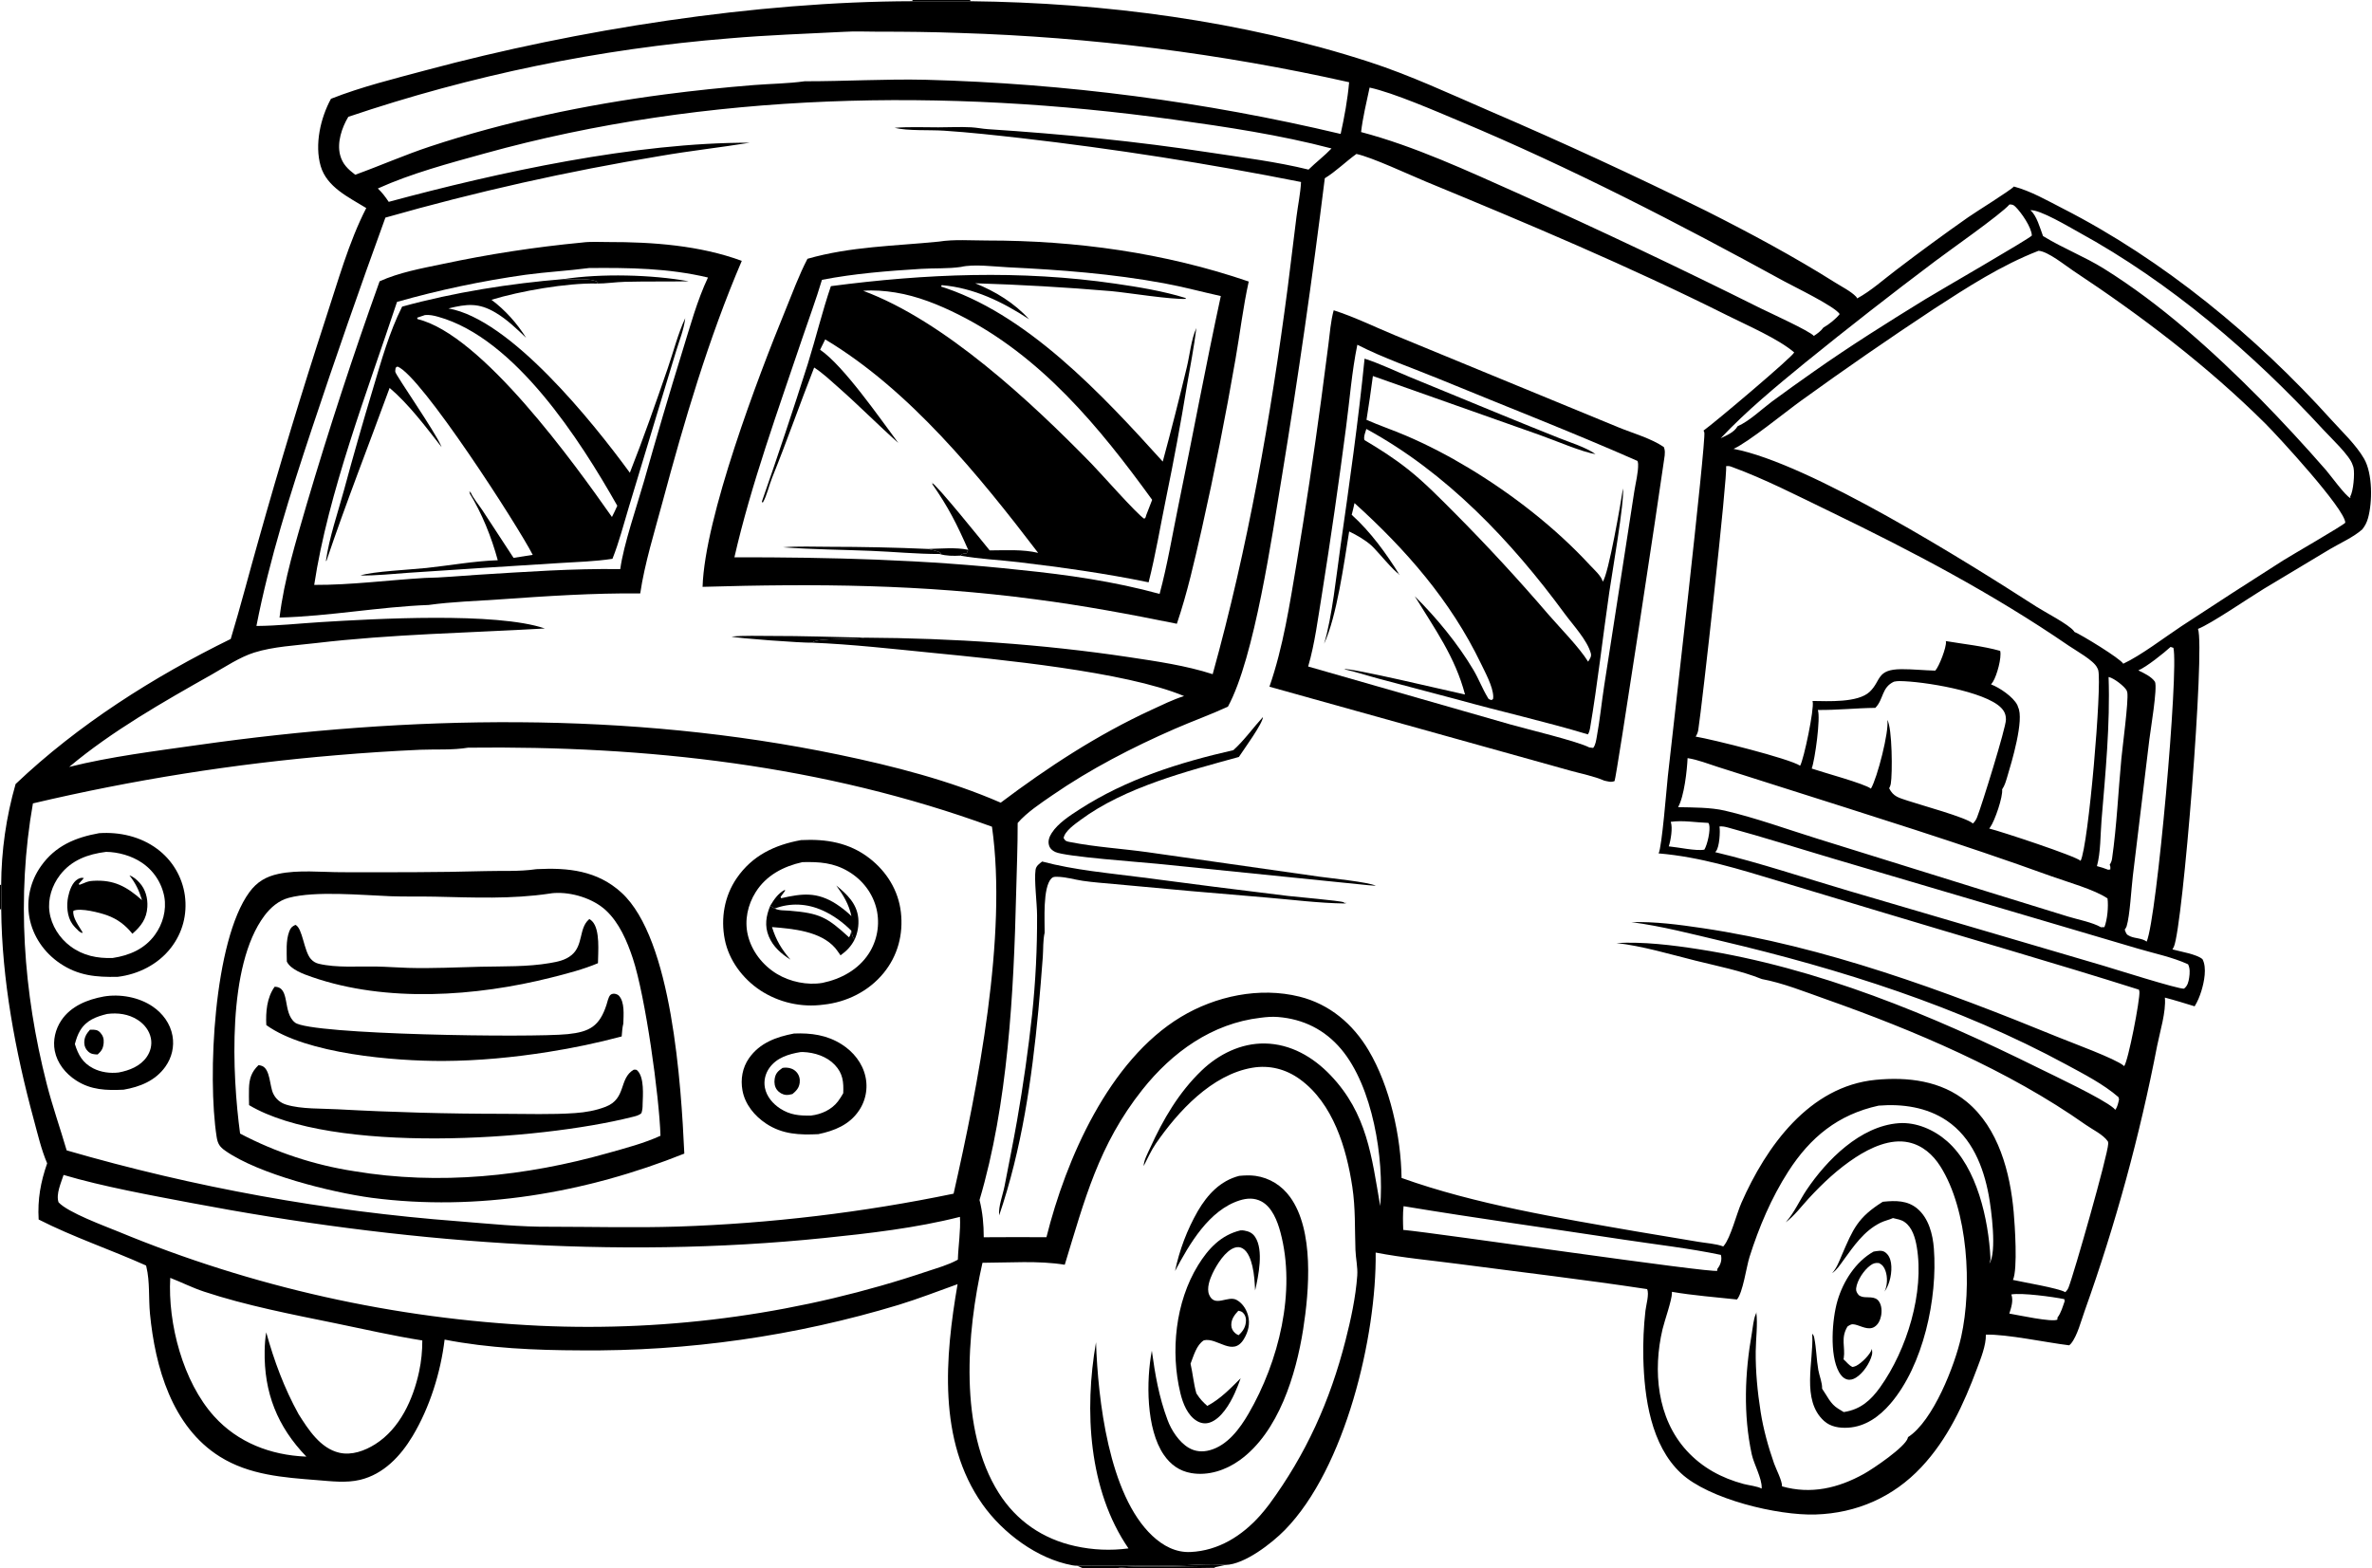
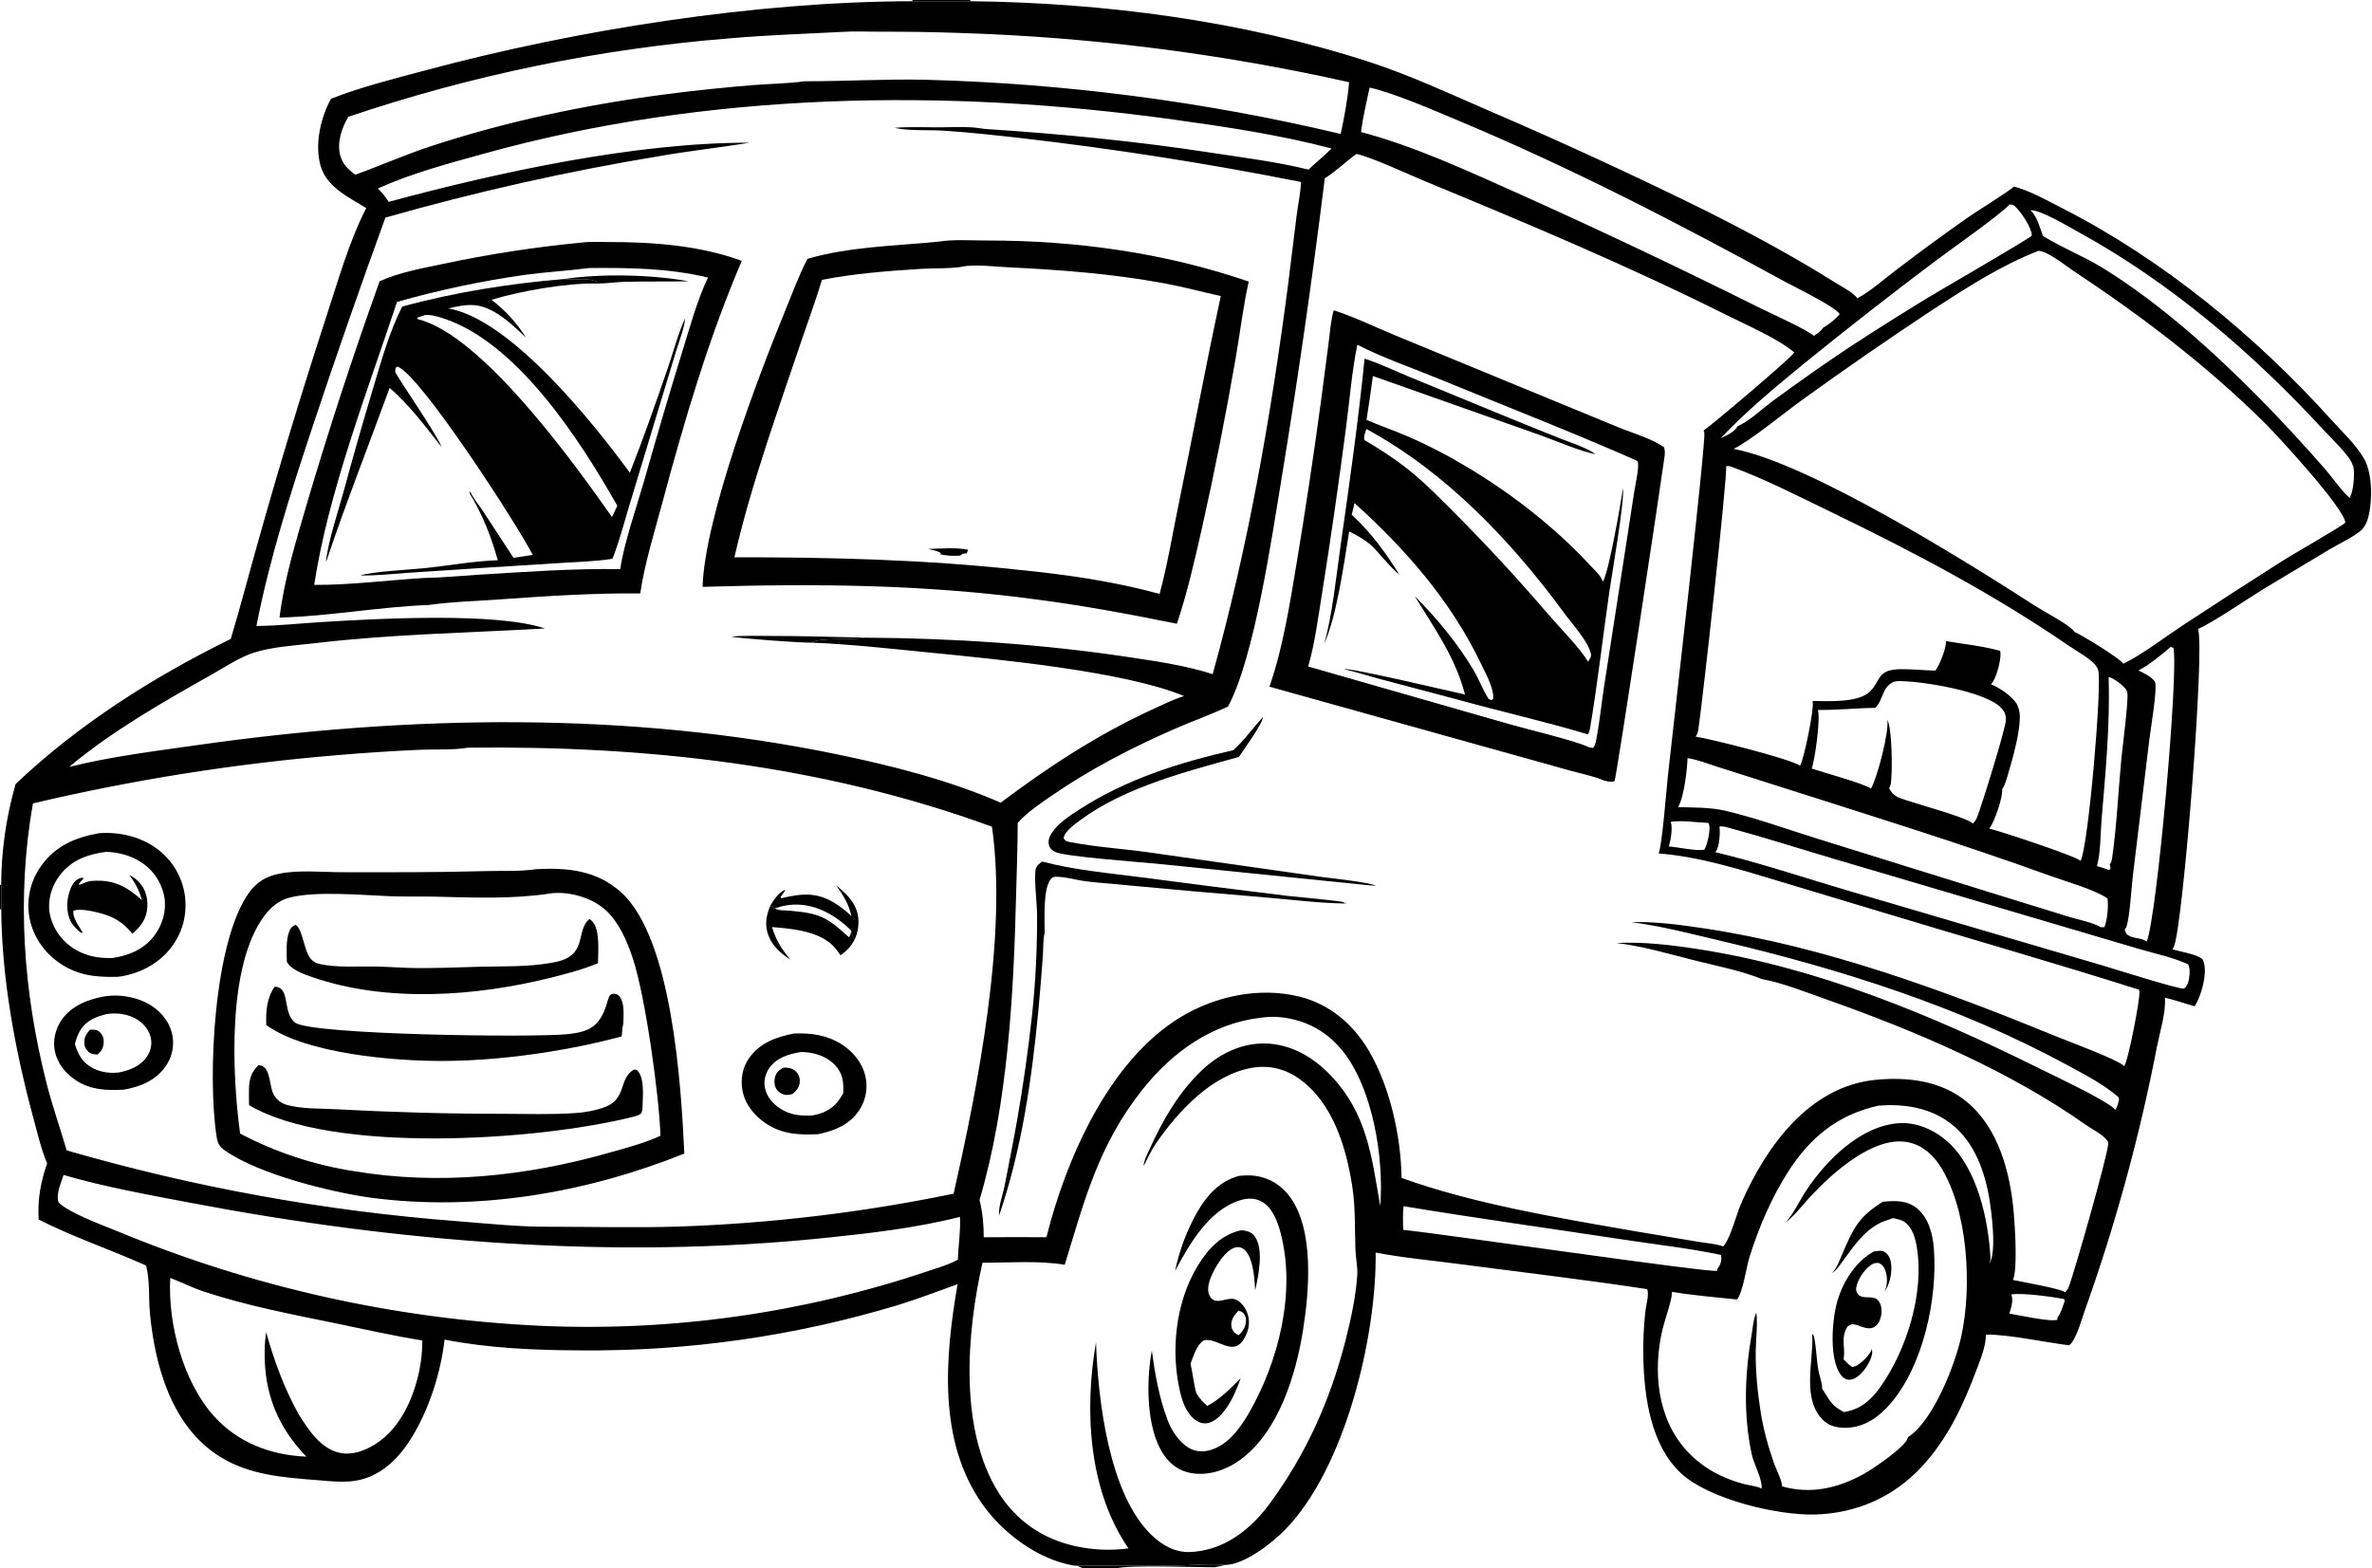
<svg xmlns="http://www.w3.org/2000/svg" viewBox="0 0 1385 916">
  <path d="m532.68 0h33.764l0.227 0.715-33.776-0.006-0.215-0.709z" />
  <path d="m193.26 57.691c17.736-7.006 37.232-11.791 55.665-16.74 88.238-23.69 192.54-40.079 283.97-40.242l33.776 0.006c77.622 0.839 158.84 11.422 232.85 35.46 23.778 7.722 47.084 18.636 70.04 28.554q64.08 27.55 126.63 58.427c25.653 12.948 51.273 26.681 75.583 42.003 3.57 2.248 9 4.999 11.9 8.02 0.44 0.451 0.48 0.611 0.71 1.107 8.03-4.316 15.67-11.266 22.98-16.76q20.57-15.703 41.75-30.579c4.51-3.191 24.84-15.736 26.78-18.014 9.91 2.638 19.59 8.235 28.71 12.9 58.66 30 112.59 74.484 156.59 123.27 6.36 7.053 14.43 14.58 19.18 22.792 5.03 8.699 4.91 25.492 2.29 34.751-0.72 2.55-1.69 4.393-3.32 6.498-5.11 4.595-12.95 8.033-18.91 11.568l-38.56 23.146c-8.69 5.269-30.91 20.503-38.47 23.425 4.18 11.309-8.81 173.6-14.08 185.61-0.24 0.551-0.52 1.072-0.83 1.585 4.47 1.242 14.27 2.812 17.53 5.716 2.68 5.018 0.94 13.416-0.66 18.581-0.96 3.098-2.21 6.185-3.93 8.94-5.77-1.752-11.53-3.58-17.37-5.093 0.75 8.284-2.87 19.857-4.5 28.061q-3.8 19.726-8.36 39.292-4.55 19.566-9.84 38.944-5.3 19.378-11.33 38.54-6.02 19.163-12.78 38.081c-1.98 5.471-4.33 14.687-7.97 19.108-0.37 0.449-0.64 0.649-1.1 1.047-13.13-1.57-36.58-6.605-48.65-6.222 0.19 6.169-3.03 14.115-5.2 19.897-7.81 20.919-17.05 41.065-32.5 57.524-16.43 17.508-37.76 26.85-61.73 27.614-22.23 0.707-62.425-9.007-78.569-24.084-17.647-16.481-21.427-44.279-22.004-67.157-0.23-9.098 0.21-18.704 1.233-27.752 0.36-3.187 2.344-9.875 0.97-12.636-36.433-5.538-73.131-9.829-109.67-14.64-16.191-2.131-32.813-3.615-48.82-6.709 0.59 48.842-17.717 125.99-53.013 162.02-7.675 7.835-23.553 20.147-34.583 20.399-10.048-0.894-21.129 0.327-31.305 0.431-18.47 0.19-36.971-0.173-55.421 0.038-0.907 0.025-1.856-0.084-2.746-0.245-20.475-3.698-40.682-18.862-52.507-35.613-26.256-37.192-21.825-86.219-14.542-128.57-11.44 4.11-22.669 8.465-34.3 12.049q-11.286 3.417-22.694 6.404-11.408 2.986-22.921 5.537t-23.115 4.663-23.275 3.782-23.402 2.895q-11.728 1.226-23.494 2.005-11.767 0.779-23.554 1.11-11.787 0.332-23.579 0.216c-25.957-0.058-53.625-1.263-79.182-6.287-2.312 19.241-8.73 39.773-18.748 56.426-7.008 11.649-16.87 22.148-30.509 25.451-8.234 1.993-16.981 0.836-25.323 0.183-19.648-1.538-39.443-2.951-56.62-13.686-28.004-17.501-37.836-52.472-40.835-83.488-0.859-8.88 0.008-18.731-2.089-27.36-0.065-0.266-0.135-0.532-0.203-0.798-20.712-9.302-42.468-16.557-62.713-26.871-0.683-11.757 1.139-21.808 4.964-32.813-3.457-8.074-5.543-17.19-7.844-25.672-10.713-39.495-18.63-81.666-18.969-122.68l-0.034-14.211q0.03-7.47 0.575-14.921 0.545-7.451 1.601-14.846 1.057-7.395 2.62-14.7t3.627-14.485c36.572-34.744 80.477-62.579 125.61-84.731 5.818-19.179 10.807-38.695 16.31-57.975q18.247-64.973 39.144-129.14c7.04-21.289 13.417-44.596 23.68-64.541-10.094-6.234-23.037-12.149-26.62-24.543-3.619-12.517-0.112-28.042 6.024-39.276zm311.64 314.73c51.185 0.262 103.7 3.751 154.3 11.371 16.226 2.443 33.262 4.899 48.876 9.943 20.612-74.16 33.873-149.86 43.852-226.12l5.103-41.202c0.837-6.623 2.307-13.474 2.64-20.121q-81.361-16.182-163.77-25.663c-14.81-1.665-29.732-3.322-44.606-4.299-8.716-0.572-20.99 0.224-28.961-1.678 8.427-0.67 17.048-0.291 25.501-0.281 6.385 0.007 12.917-0.363 19.281-0.017 3.273 0.178 6.474 0.87 9.736 1.083 43.591 2.844 86.608 7.054 129.82 13.677 19.008 2.913 38.727 5.346 57.37 9.939 4.32-4.252 9.281-7.981 13.426-12.348-29.994-7.889-61.422-12.598-92.119-16.859-132.83-18.439-272.47-16.213-402.29 19.758-20.725 5.743-42.847 11.611-62.432 20.475 2.515 2.419 4.415 4.909 6.348 7.811 64.169-17.336 144.2-34.735 210.86-34.538-17.381 2.807-34.865 4.727-52.23 7.732q-40.626 6.695-80.802 15.705-40.176 9.011-79.77 20.307-22.348 61.423-42.975 123.44c-12.549 37.846-24.686 75.871-32.334 115.05 12.443-0.073 24.869-1.472 37.283-2.235 31.832-1.956 102.72-6.002 131.13 3.702-44.74 2.58-89.24 3.288-133.86 8.549-11.56 1.363-24.692 2.017-35.784 5.496-8.516 2.67-17.074 8.449-24.847 12.84-28.36 16.019-58.21 32.962-83.237 53.967 24.003-6.015 50.415-9.279 74.92-12.76 123.59-17.558 251.84-19.878 374.51 5.626 31.721 6.595 64.707 15.055 94.47 28.019 27.601-20.773 56.452-39.644 87.886-54.148 6.213-2.866 12.649-6.068 19.181-8.117-34.424-14.4-108.86-21.465-146.99-25.245-23.257-2.306-46.939-4.991-70.277-5.95 3.822-3.222 24.19-1.282 30.774-2.916zm-12.074-353.84c-22.404 1.148-44.783 1.892-67.147 3.836q-14.177 1.14-28.312 2.715t-28.215 3.584q-14.08 2.009-28.091 4.45-14.012 2.441-27.942 5.311t-27.765 6.168q-13.835 3.297-27.563 7.019-13.727 3.721-27.334 7.863-13.606 4.142-27.079 8.7c-3.77 6.272-6.706 15.002-4.777 22.339 1.395 5.307 4.574 8.268 8.816 11.484 14.585-5.259 28.685-11.516 43.454-16.411 44.288-14.679 91.041-24.432 137.26-30.498q25.921-3.381 51.978-5.463c9.858-0.775 19.952-0.857 29.735-2.217 23.523 0.033 46.988-1.414 70.556-0.881q15.301 0.402 30.587 1.199t30.547 1.991q15.26 1.193 30.484 2.781t30.402 3.569 30.3 4.355q15.122 2.373 30.177 5.138 15.055 2.764 30.034 5.917t29.871 6.692c2.206-10.052 4.031-19.942 4.947-30.197q-28.019-6.29-56.305-11.242-28.286-4.952-56.775-8.556-28.489-3.603-57.117-5.85t-57.33-3.131c-15.893-0.58-31.671-0.766-47.58-0.737-6.542 0.012-13.309-0.347-19.812 0.076zm306.88 32.565c-1.827 8.547-3.947 17.304-4.984 25.978 31.308 8.262 62.054 22.63 91.599 35.782q71.511 32.127 141.66 67.139c4.65 2.317 28.79 13.278 31.09 16.134 2.1-1.308 4.13-2.85 5.61-4.867 3.07-1.688 7.37-5.117 9.51-7.892-2.99-4.584-26.67-15.986-32.44-19.152-61.785-33.865-124.32-66.199-189.34-93.46-13.925-5.838-38.676-16.626-52.7-19.662zm-7.703 38.762c-6.2 4.471-11.977 10.234-18.456 14.197q-10.841 87.454-25.094 174.42c-5.633 33.873-15.944 105.73-31.473 134.19-10.142 4.684-20.695 8.448-30.938 12.914-24.808 10.816-49.487 23.571-71.765 38.937-6.695 4.617-14.724 9.912-20.066 16.077 0.036 13.782-0.559 27.472-0.893 41.24-1.403 58.04-4.798 122.94-21.375 178.94 1.825 7.395 2.448 14.165 2.46 21.773q18.305-0.125 36.61-0.027c11.362-45.502 36.474-103.25 78.446-128.6 20.293-12.254 45.975-17.705 69.293-11.906 17.601 4.377 31.217 15.964 40.35 31.356 12.485 21.04 18.949 50.288 19.263 74.539 42.905 15.39 92.08 23.416 137.11 31.246l36.186 6.053c4.457 0.759 10.357 1.116 14.517 2.701 0.1-0.11 0.21-0.217 0.31-0.331 4-4.647 7.49-18.725 10.31-25.115 14.45-32.849 39.54-68.108 78.4-71.856 18.7-1.804 38.26 0.499 53.19 12.826 18.59 15.341 25.36 41.39 27.4 64.444 0.64 7.202 2.45 33.3-0.43 39.588 5.8 1.332 26.64 4.79 30.54 7.151 0.84-0.788 1.47-1.603 1.9-2.677 3.14-7.921 22.98-77.398 23.18-83.992 0.02-0.676-0.05-0.813-0.19-1.388-2.82-4.062-8.87-6.836-12.95-9.713-45.06-31.816-100.3-55.18-152.16-73.48-11.69-4.125-24.8-9.382-36.94-11.616-12.12-4.884-26.06-7.59-38.747-10.765-14.78-3.697-31.17-8.59-46.188-10.279 15.898-0.835 32.403 1.177 48.105 3.624 69.7 10.86 135.59 38.275 198.4 69.381 8.99 4.448 37.2 17.707 43.83 23.401 0.32 0.275 0.7 0.712 0.97 1.007 1.36-1.846 1.69-3.934 2.21-6.122l-0.36-1.3c-8.8-7.621-20.16-13.425-30.38-18.968-62.6-33.956-132.36-55.925-201.44-72.216-17.179-4.051-35.063-8.749-52.549-10.992 13.851-0.404 27.797 1.448 41.475 3.481 71.284 10.594 141.18 36.465 207.55 63.627 7.96 3.259 33.73 12.693 38.35 16.683 0.12 0.097 0.21 0.213 0.31 0.32 2.35-2.834 9.38-39.124 8.92-43.55-0.03-0.343-0.19-0.831-0.27-1.139-50.38-15.937-101.27-30.479-151.85-45.789l-58.08-17.505c-23.37-7.027-46.038-14.236-70.546-16.289 1.938-3.415 4.7-38.606 5.392-44.972 2.009-18.46 22.532-196.7 21.303-200.9-0.179-0.611-0.197-0.59-0.464-1.056 6.325-4.484 52.355-43.377 52.945-45.67-9.35-7.991-27.32-15.73-38.85-21.5-57.411-28.739-116.78-53.727-176.11-78.21-9.611-3.967-31.645-14.301-40.665-16.191zm381.34 29.496c-5.19 5.938-35.6 27.188-43.29 33.028q-38.65 29.055-76.2 59.507c-16.94 13.881-34.09 28.031-49.14 43.997 3.57-1.73 7.79-3.399 9.87-6.997 6.87-2.993 13.98-9.882 20.04-14.417q12.27-9.019 24.75-17.756c20.91-14.715 42.68-28.389 64.46-41.797 7.89-4.853 60.65-35.246 62.55-37.395-0.1-4.769-6.23-13.578-9.6-16.851-1.2-1.167-1.8-1.284-3.44-1.319zm12.13 3.381c3.65 2.727 5.8 10.728 7.43 15.051l0.46 0.286c11.21 6.888 23.76 11.71 35.05 18.74 33.23 20.69 63.54 48.096 91.02 75.812q19.97 20.379 38.72 41.89c2.59 2.983 11.43 15.202 14.23 16.334l-0.09-1.008c1.85-2.911 2.69-13.3 1.92-16.744-0.13-0.591-0.33-1.141-0.56-1.698-1.56-5.339-12.88-15.925-16.99-20.398-41.11-44.719-89.43-86.112-142.86-115.4-5.43-2.974-22.87-13.487-28.33-12.863zm4.84 23.68c-21.8 8.45-41.44 21.205-60.99 33.872q-39.45 26.036-77.75 53.732c-8.94 6.437-30.55 24.103-39.36 28.078 44.47 8.432 136.05 65.906 176.89 92.201 4.82 3.106 18.79 10.262 21.87 14.258 0.1 0.134 0.18 0.288 0.26 0.432 4.02 1.644 26.81 15.532 28.52 18.588 10.23-4.742 24.06-15.333 33.97-21.901q29.52-19.418 59.34-38.377c4.74-2.997 34.76-20.305 36.34-22.063-0.03-7.912-39.34-50.599-46.58-57.809-33.96-33.786-72.42-62.975-112.29-89.37-4.75-3.143-14.69-11.285-20.22-11.641zm-182.46 125.82c1.06 4.411-14.057 140.17-16.237 154-0.184 1.166-0.604 2.403-1.227 3.41-0.104 0.167-0.219 0.328-0.329 0.492 9.622 1.592 54.603 12.791 61.023 17.014 2.18-3.691 8.35-33.261 7.32-37.457-0.03-0.119-0.07-0.236-0.1-0.354 8.9 0.094 26.56 1.155 33.42-5.379 6.79-6.466 3.77-13.12 18.52-13.189 6.52-0.031 13.2 0.691 19.75 0.85 2.26-2.42 6.54-13.574 6.25-16.781-0.01-0.164-0.07-0.322-0.1-0.484 10.39 1.768 21.63 2.868 31.75 5.727 0.97 3.986-1.92 14.332-4.17 17.98-0.35 0.564-0.74 1.092-1.15 1.605 4.86 1.8 12.95 7.275 15.31 12.007 0.3 0.59 0.28 0.633 0.41 1.182 3.87 7.234-3.85 32.75-6.2 40.549-0.8 2.646-1.47 5.258-3.06 7.564 0.57 4.256-4.3 18.492-7.01 22.182-0.17 0.235-0.35 0.462-0.53 0.693 6.65 1.62 50.57 16.09 53.36 18.864 4.57-8.655 12.57-102.66 10.3-111.34-0.15-0.569-0.39-1.021-0.68-1.534-1.92-4.158-12.44-9.949-16.53-12.755-44.07-30.259-91.59-55.28-139.66-78.498-18.62-8.994-38-18.999-57.41-26.067-1.11-0.406-1.85-0.449-3.02-0.279zm259.54 105.54c-4.04 3.686-14.03 11.671-18.83 13.709 3.19 1.518 7.78 3.689 9.73 6.679 1.53 3.619-2.61 27.964-3.3 33.714l-9.63 79.593c-0.93 7.718-1.71 23.163-3.64 29.469-0.23 0.752-0.64 1.293-1.1 1.911 0.8 2.293 0.9 2.979 3.29 3.988 2.98 1.264 6.82 1.003 9.52 3.043 5.97-13.686 18.81-158.48 15.61-171.58l-1.65-0.525zm-36.2 17.59c0.96 27.785-1.83 55.989-4.12 83.664-0.68 8.311-0.47 18.792-2.68 26.759 2.27 0.591 4.4 1.232 6.57 2.124l1.25-0.193c0.09-1.126 0.08-1.714-0.37-2.754 0.79-1.204 1.19-2.192 1.39-3.615 2.75-19.19 3.6-39.147 5.44-58.479 0.65-6.773 4.23-33.604 3.46-38.423-0.06-0.364-0.26-0.927-0.37-1.244-1.4-2.537-7.27-7.018-10.21-7.781-0.12-0.031-0.24-0.039-0.36-0.058zm-125.31 2.705c-7.3 3.346-5.98 10.349-10.89 15.293-11.19 0.125-22.42 1.355-33.57 1.228 1.7 4.52-1.67 29.081-3.57 34.218 6 2.102 31.16 8.89 34.56 11.742 3.71-6.14 10.76-33.637 9.58-40.139 2.88 4.473 3.07 31.528 2.02 37.365q-0.25 1.353-0.94 2.545c2.45 4.983 5.78 5.54 10.82 7.259 6.9 2.357 34.53 9.843 38.07 13.324 1.12-1.078 1.87-2.197 2.44-3.633 2.69-6.734 16.82-52.236 16.85-56.969 0.02-2.881-0.82-4.964-2.85-7.024-9.41-9.587-45.51-15.459-59.35-15.55-1.07-7e-3 -2.13 0.129-3.17 0.341zm-832.59 38.548c-9.11 1.511-18.624 0.842-27.838 1.21q-24.585 1.097-49.104 3.198-22.363 1.869-44.641 4.565-22.279 2.697-44.442 6.218-22.163 3.52-44.181 7.86-22.018 4.34-43.859 9.493c-9.628 54.494-5.633 110.24 8.027 163.7 3.366 13.175 7.861 25.914 11.673 38.941q13.971 4.051 28.042 7.741t28.232 7.016 28.403 6.286 28.556 5.552q14.313 2.593 28.689 4.816 14.376 2.222 28.804 4.074t28.899 3.331q14.471 1.48 28.975 2.586c17.764 1.407 36.404 3.392 54.214 3.2 24.6 0.022 49.385 0.669 73.963-0.09q20.296-0.677 40.545-2.221 20.248-1.543 40.413-3.95 20.164-2.407 40.207-5.673 20.043-3.265 39.929-7.384c14.246-62.836 31.498-150.44 22.408-214.32-98.455-35.993-201.58-47.377-305.91-46.152zm712.08 6.102c-0.328 7.276-1.982 22.33-5.543 28.638 8.556 0.185 18.982 0.09 27.303 2.033 18.08 4.219 36.13 10.82 53.87 16.334l101.2 31.511 45.39 14.03c5.69 1.761 14.07 3.288 19.16 6.228l2.01-0.079c1.71-4.383 2.42-12.015 1.81-16.747-7.54-5.193-23.83-9.717-32.83-12.978-52.72-19.092-106.48-35.715-159.89-52.75l-34.58-11c-5.75-1.816-11.948-4.32-17.9-5.22zm-9.84 37.204c1.275 3.386 0.011 10.853-1.148 14.33 5.386 0.48 15.968 2.836 20.781 1.918 1.767-2.896 3.678-11.366 2.789-14.689-0.079-0.296-0.304-0.678-0.435-0.929-7.195-0.243-14.862-1.645-21.987-0.63zm28.46 2.706c0.52 3.039-0.02 12.04-2.02 14.463-0.15 0.187-0.33 0.358-0.49 0.537 26.3 6.263 52.44 15.109 78.4 22.737l148.06 43.524c5.8 1.707 44.09 13.86 47.28 13.459 2.1-1.592 2.65-3.906 3.02-6.401 0.38-2.565 0.57-5.466-0.64-7.825-8.99-4.143-19.8-6.343-29.3-9.158l-60.49-17.868-116.56-34.431c-20.73-6.14-41.42-12.749-62.28-18.41-1.64-0.446-3.28-0.794-4.98-0.627zm-267.93 111.72c-28.31 3.292-51.668 20.102-69.036 42.008-25.594 32.281-33.677 64.218-45.319 102.24-15.401-2.514-32.409-1.177-48.046-1.141-9.241 40.8-13.864 97.383 9.477 134.36 10.359 16.412 25.745 26.936 44.654 31.106 10.341 2.28 20.659 2.725 31.127 1.343-23.428-34.057-25.874-80.859-18.957-120.38 1.123 33.061 7.345 89.102 32.939 113.07 6.153 5.763 13.594 9.807 22.217 9.414 16.369-0.748 30.063-9.437 40.682-21.339q2.73-3.106 5.224-6.405c21.64-29.435 35.586-60.491 44.609-95.788 3.145-12.302 5.947-25.192 6.859-37.884 0.356-4.953-0.88-10.073-1.052-15.041-0.431-12.511 0.062-24.312-1.829-36.819-3.418-22.612-11.201-48.727-30.559-62.797-8.209-5.967-17.785-8.447-27.83-6.748-23.693 4.007-43.379 25.491-56.334 44.308-2.782 4.04-4.854 8.755-7.116 13.108 0.062-3.336 2.431-7.567 3.817-10.628 7.535-16.645 16.741-32.399 30.02-45.152 9.917-9.524 22.989-16.043 36.943-15.808 15.051 0.253 28.141 7.86 38.322 18.521 21.431 22.44 24.032 47.518 29.032 76.415 2.312-27.693-4.328-69.729-22.824-91.655-9.579-11.355-22.121-17.586-36.882-18.753-3.45-0.272-6.718-1e-3 -10.138 0.45zm360.86 51.321c-23.68 5.185-39.89 18.446-52.74 38.45-9.86 15.35-17.17 32.593-22.65 49.958-1.83 5.787-3.87 20.865-7.32 24.815-12.6-1.376-25.507-2.337-37.983-4.479 4e-3 0.24 0.013 0.48 0.011 0.72-0.026 4.172-4.339 16.246-5.487 21.106-5.699 24.124-3.264 51.984 14.111 70.962 9.102 9.942 20.438 16.01 33.288 19.443 2.98 0.798 7.86 1.266 10.46 2.683 0.01-0.123 0.02-0.244 0.03-0.367 0.21-5.616-4.57-13.907-5.81-19.676-5-23.246-4.05-47.364 0.06-70.662 0.61-3.399 0.92-8.064 2.28-11.148 0.33-0.758 0.24-0.489 0.31-1.315 0.93 7.351-0.25 15.515-0.33 22.962-0.12 11.79 1.04 23.715 2.87 35.355 1.58 10.101 4.46 20.514 7.85 30.162 1.14 3.254 4.79 10.204 4.66 13.395 16.9 4.78 32.79 1.058 47.86-7.335 5.35-2.978 24.04-15.603 25.57-20.907 0.05-0.161 0.06-0.331 0.09-0.496 14.66-9.356 27.38-41.938 31.07-58.583 6.45-29.077 4.11-73.949-12.18-99.623-4.33-6.819-10.39-12.182-18.43-13.961-10.67-2.362-22.33 3.065-31.06 8.773-10.31 6.743-19.11 15.031-27.44 24.058-4.23 4.582-8.38 10.246-13.43 13.911 0.14-0.143 0.27-0.283 0.4-0.429 4.68-5.256 7.85-12.526 11.79-18.412 11.78-17.585 31.46-37.435 53.84-39.101 10.28-0.766 20.7 3.834 28.31 10.533 17.57 15.455 24.1 45.786 25.3 68.054 0.07 1.238-0.24 2.234-0.64 3.392 4.5-6.525 1.13-31.81-0.37-39.887-3.1-16.76-9.83-33.654-24.46-43.555-11.7-7.917-26.01-9.919-39.83-8.796zm-1059.8 40.477c-1.476 4.613-4.535 11.215-2.936 15.983 5.424 5.967 26.963 13.857 34.996 17.154q7.309 3.026 14.681 5.894t14.805 5.576q7.432 2.708 14.921 5.255t15.031 4.932q7.543 2.385 15.135 4.606 7.592 2.222 15.23 4.279 7.638 2.058 15.318 3.95 7.681 1.892 15.4 3.617 7.72 1.726 15.475 3.285t15.542 2.95 15.602 2.614 15.654 2.277q7.84 1.054 15.7 1.939 7.861 0.884 15.738 1.599 7.878 0.715 15.77 1.259 7.891 0.545 15.792 0.919 7.195 0.329 14.395 0.492 7.201 0.162 14.403 0.158 7.202-5e-3 14.403-0.177 7.2-0.171 14.394-0.51 7.194-0.338 14.379-0.844 7.184-0.505 14.355-1.177t14.325-1.511q7.153-0.838 14.285-1.842t14.239-2.173 14.185-2.502q7.078-1.334 14.123-2.831 7.045-1.498 14.053-3.158 7.008-1.661 13.976-3.483 6.968-1.823 13.892-3.807t13.8-4.127q6.876-2.144 13.701-4.447c5.672-1.882 11.549-3.528 16.832-6.353l0.577-0.301c0.26-8.305 1.679-16.729 1.225-25.004-25.72 6.533-53.001 9.645-79.36 12.353-122.8 12.616-248.35 2.505-369.35-20.463-23.604-4.481-51.922-9.605-74.69-16.381zm782.42 18.256c-0.513 4.645-0.352 9.183-0.195 13.84 19.654 1.82 180.77 25.475 183.37 23.873l0.03-1.047c1.6-1.997 2.62-4.602 2.28-7.195-0.05-0.409-0.11-0.599-0.21-1.028-18.67-3.919-37.997-6.063-56.872-8.936-42.783-6.51-85.711-12.432-128.4-19.507zm-720.13 41.863c-1.483 26.63 7.416 60.68 25.583 80.817 13.894 15.402 33.048 22.675 53.419 23.561l0.474 0.018c-16.97-17.563-24.811-37.449-24.355-61.909 0.067-3.548 0.323-7.172 0.906-10.673 4.626 16.685 10.5 32.562 18.881 47.747 5.686 8.978 12.68 19.972 23.769 22.558 7.283 1.697 14.94-1.14 21.053-5.005 14.389-9.098 22.089-26.199 25.569-42.353 1.303-6.051 1.873-12.026 1.874-18.211-16.975-2.672-33.922-6.588-50.76-10.04-25.544-5.237-51.971-10.296-76.742-18.494-6.764-2.238-13.057-5.44-19.671-8.016zm1075 9.674c1.31 3.617-0.06 7.657-1.18 11.175 4.59 0.772 25.09 5.223 28.07 3.534l0.06-1.228c2.08-2.661 3.04-6.347 4.18-9.507l-0.18-1.221c-6.66-1.371-24.79-3.824-30.95-2.753z" />
  <path d="m471.49 151.14c25.273-7.221 50.812-7.431 76.673-10.03 8.943-1.43 18.991-0.639 28.052-0.643 51.924-0.028 103.71 7.107 152.91 23.958-3.291 14.873-5.095 30.306-7.731 45.337q-8.605 49.813-19.682 99.135c-4.224 18.517-8.437 37.407-14.554 55.402-27.462-5.59-54.845-10.678-82.653-14.284-65.971-8.782-128.04-9.232-194.28-7.279 1.268-40.578 32.337-122.47 48.328-161.48 4.107-10.014 7.928-20.534 12.932-30.121zm89.635 4.751c-7.672 1.126-15.637 0.655-23.394 1.138-19.162 1.193-38.944 2.721-57.804 6.411-3.406 11.449-7.614 22.656-11.422 33.976-13.814 41.077-30.101 85.916-39.684 128.06 55.66-0.068 111.76 1.341 167.13 7.441 27.203 2.722 54.742 6.711 81.137 13.945 4.564-16.96 7.468-34.628 11.012-51.851 8.366-40.656 15.946-81.557 24.724-122.11-11.066-2.43-21.938-5.39-33.095-7.446-30.474-5.618-60.334-7.844-91.212-9.358-7.759-0.381-20-1.98-27.396-0.204z" />
  <path d="m221.65 164.29c11.261-5.125 24.501-7.559 36.579-10.065q20.211-4.317 40.636-7.462 20.426-3.144 40.999-5.106c4.865-0.654 10.275-0.291 15.22-0.301 25.98-0.05 53.476 1.958 78.04 10.992-19.416 45.34-33.59 93.577-46.357 141.15-4.595 17.119-10.35 35.546-12.945 53.08-27.33-0.263-54.591 1.556-81.847 3.471-13.786 0.969-28.016 1.361-41.691 3.27-29.046 1.105-58.058 6.605-87.064 7.355 2.647-22.203 9.634-44.595 15.816-66.031q19.455-65.782 42.614-130.35zm122.31-7.754c-12.315 1.631-24.733 2.269-37.073 3.941q-19.017 2.669-37.806 6.635t-37.263 9.211c-17.201 51.905-40.208 111.47-48.358 165.28 21.443 0.102 43.144-2.795 64.559-4.063 10.315-0.158 20.668-1.224 30.968-1.854 27.681-1.694 55.442-3.718 83.186-3.306 1.829-13.986 9.855-37.303 13.921-51.522q10.761-38.15 22.446-76.027c4.4-14.171 8.497-29.306 14.84-42.746-23.231-5.491-45.716-5.744-69.42-5.549z" />
-   <path d="m565.32 321.1c-6.758-15.289-11.468-24.716-21.087-38.559l0.725 0.201-1.185-1.162c3.489 1.847 29.287 33.992 34.088 39.865 9.36-0.016 19.159-0.716 28.307 1.447-34.634-45.351-75.026-95.111-124.33-124.67l-2.978 6.043c13.623 9.235 34.944 40.072 45.649 54.41-11.862-10.534-22.99-21.873-34.93-32.382-4.554-4.008-9.089-8.349-14.189-11.641-8.39 21.361-15.94 43.04-24.532 64.323-1.863 4.616-3.05 10.447-5.518 14.683l-0.479-0.726q13.977-40.03 26.822-80.438c4.679-14.997 8.419-30.527 13.469-45.372 55.344-7.279 110.69-9.537 166.12-1.456 13.405 1.954 27.868 4.311 40.835 8.335l0.448 0.538c-8.568 0.522-33.807-3.584-43.624-4.502q-39.7-3.372-79.524-4.602c11.805 4.753 22.868 11.512 31.473 21.012-15.403-10.116-32.266-18.352-50.996-19.909l-0.666 1.302-1.461-1.018c51.221 15.434 96.122 64.005 131.17 102.75q7.434-27.434 14.041-55.079c1.726-7.114 2.568-16.359 5.591-22.929-1.379 11.29-3.63 22.574-5.544 33.789q-5.379 32.765-12.092 65.282c-3.363 16.42-6.137 33.232-10.251 49.457-25.193-5.225-50.415-8.702-75.945-11.772-11.268-1.355-22.934-1.808-34.063-3.815 1.393-1.327 1.985-1.239 3.76-1.33l0.894-2.081zm-61.319-151.26c47.41 17.55 97.882 64.677 133.27 100.92 5.476 5.608 26.479 29.479 30.852 32.204 0.972-0.746 0.829-0.965 1.15-2.096l3.468-8.956c-30.907-42.625-64.94-84.062-112.99-108.15-11.591-5.812-24.035-10.842-36.899-12.92-6.106-0.986-12.688-1.516-18.855-1.001z" />
  <path d="m329.18 162.99c21.899-3.33 51.281-2.64 73.007 1.3-12.45 0.228-24.915-0.012-37.359 0.3-5.453 0.137-11.051 1.052-16.463 1.01l0.841-0.832c-5.209-2.726-14.121-1.193-20.026-1.778z" />
  <path d="m234.8 179.08c30.235-8.341 63.137-13.534 94.377-16.091 5.905 0.585 14.817-0.948 20.026 1.778l-0.841 0.832c-17.417-0.403-44.812 4.409-61.399 9.492 8.009 5.97 14.967 13.781 20.25 22.226-5.556-5.329-11.134-10.714-17.783-14.682-9.96-5.945-16.841-5.147-27.605-2.489 36.13 6.247 84.221 66.254 105.94 95.948 7.956-20.12 15.105-40.679 22.164-61.13 3.31-9.588 5.89-20.003 10.175-29.144-0.736 6.501-3.528 13.313-5.436 19.603l-11.208 36.871-16.267 53.825c-3.04 10.04-5.696 20.498-9.583 30.239-10.139 1.561-20.563 1.849-30.797 2.476l-44.091 2.784-44.493 2.933c-9.186 0.631-18.55 1.703-27.747 1.535 6.771-2.314 29.62-3.413 38.56-4.374 13.73-1.476 27.851-4.048 41.604-4.512-3.656-13.448-9.199-27.337-16.51-39.226l0.777-0.76-1.035 0.149-0.021-0.461 0.218 0.561 0.66-0.064c1.541 3.625 4.874 7.457 7.073 10.811l18.043 27.6q5.594-0.932 11.206-1.749c-8.384-16.547-65.379-105.05-79-110l-1.054 0.732c-0.05 0.643-0.306 1.809-0.184 2.401 0.461 2.235 23.417 35.203 26.717 43.206l0.288 0.715c-9.02-11.566-19.137-25.079-30.329-34.553-12.268 33.612-25.471 67.134-36.89 101.02l-0.317 0.049c1.938-13.73 6.885-27.875 10.538-41.28q8.066-29.851 16.991-59.456c4.833-16.128 9.412-32.724 16.983-47.814zm13.315 4.931-4.533 1.527 0.177 0.812c37.6 9.01 91.752 84.539 113.55 115.58 1.148-2.136 2.126-4.351 3.124-6.559-21.655-38.257-59.705-97.838-104.58-110.36-2.516-0.702-5.114-1.284-7.739-1.006z" />
  <path d="m741.22 401.06c8.056-23.265 11.825-48.069 15.897-72.29q7.865-47.409 14.274-95.036l4.253-32.489c0.855-6.607 1.327-13.594 3.092-20.024 12.008 3.822 24.037 9.754 35.744 14.584l71.852 29.61 58.627 24.147c8.29 3.414 19.295 6.488 26.575 11.563 0.112 0.363 0.237 0.722 0.33 1.09 0.591 2.318-0.08 5.231-0.403 7.596-2.33 17.078-27.653 184.51-28.729 186.36-2.168 0.886-3.71 0.196-5.962-0.239-6.1-2.65-13.417-4.04-19.842-5.831l-38.771-10.827-136.94-38.216zm51.327-199.72c-3.25 15.711-4.468 32.301-6.595 48.241q-6.36 48.864-14.092 97.529c-2.299 13.863-4.091 28.665-8.029 42.148l118.1 33.852c9.604 2.745 38.831 9.706 46.055 13.415l2.241 0.286c1.395-1.583 1.76-4.5 2.134-6.527 1.821-9.865 2.804-20.005 4.341-29.936l11.952-77.039 5.599-36.269c0.777-5.051 2.392-11.053 2.236-16.094-0.02-0.671-0.175-1.123-0.386-1.754-38.046-16.773-77.039-31.898-115.49-47.744-15.839-6.527-32.875-12.307-48.065-20.108z" />
  <path d="m787.77 310.38c-3.023 18.477-7.161 49.512-14.643 65.609 4.667-15.387 7.239-40.534 9.591-57.037 5.178-36.336 10.406-72.978 14.049-109.49 9.042 2.911 18.064 7.309 26.878 10.937l53.194 21.877q16.589 6.815 33.248 13.455c6.926 2.774 15.35 5.268 21.522 9.455-7.218-0.901-24.61-8.361-32.613-11.15l-97.374-34.433q-1.688 12.823-3.73 25.594c7.566 3.318 15.394 5.971 22.99 9.21 12.564 5.358 25.016 11.875 36.703 18.915 25.521 15.374 50.556 34.828 70.827 56.798 2.338 2.533 6.592 6.193 7.428 9.562 3.337-4.106 10.708-46.942 11.804-54.425 0.955 7.576-6.433 49.832-8.001 60.652-3.835 26.461-6.785 53.205-11.249 79.554-0.22 1.301-0.551 2.286-1.221 3.435-25.131-7.554-50.974-13.335-76.279-20.377l-45.997-12.184c-6.63-1.768-13.177-3.96-19.869-5.452l0.758-0.205-1.502 0.093c3.097-1.185 62.08 12.927 71.129 14.838-5.781-22-17.693-38.362-29.355-57.42 12.586 12.452 25.224 27.799 34.253 43.044 3.098 5.229 5.258 11.034 8.406 16.201 0.523 0.858 0.311 0.786 1.332 1.151l0.79 0.282 0.913-0.569c0.096-0.703 0.156-0.897 0.14-1.559-0.143-5.737-4.734-14.122-7.215-19.274-17.666-36.684-43.814-66.562-73.79-93.658-0.471 2.302-1.061 4.572-1.636 6.849 10.955 9.859 20.253 22.669 27.992 35.177l-0.465-0.25 0.161-0.371c-2.323-0.601-13.113-13.913-16.204-16.641-3.859-3.405-8.359-5.954-12.965-8.192zm10.031-59.858c-0.532 1.858-1.774 4.656-1.08 6.501 8.925 5.281 17.33 10.673 25.476 17.128 9.642 7.642 18.516 16.765 27.198 25.459q28.508 28.691 54.832 59.399c6.896 7.958 17.763 18.897 23.063 27.419 0.922-1.491 2.098-2.986 1.605-4.812-2.084-7.713-10.445-16.606-15.23-23.129-31.204-42.541-69.135-82.553-115.86-107.96z" />
-   <path d="m548.7 323.56c-13.314 0.024-26.651-1.291-39.954-1.842-17.159-0.709-34.38-0.793-51.505-2.081 8.901-0.709 18.023-0.302 26.954-0.294 19.331 0.017 38.433 0.402 57.746 1.259 2.063 0.553 6.183 1.188 7.642 2.617l-0.883 0.341z" />
  <path d="m541.94 320.61c7.351-0.163 16.168-1.052 23.378 0.49l-0.894 2.081c-1.775 0.091-2.367 3e-3 -3.76 1.33-3.861 0.197-8.26 0.21-11.965-0.943l0.883-0.341c-1.459-1.429-5.579-2.064-7.642-2.617z" />
  <path d="m474.12 375.33c-4.751 0.273-45.091-2.659-46.945-3.558 7.678-0.691 15.577-0.349 23.285-0.359 18.222-0.023 36.248 0.599 54.434 1.001-6.584 1.634-26.952-0.306-30.774 2.916z" />
  <path d="m720.15 438.12c6.246-5.614 11.543-13.106 17.255-19.334 0.049 3.617-11.372 19.212-14.041 23.302-30.557 8.434-66.569 17.666-92.354 36.718-3.225 2.383-9.361 6.603-9.972 10.67 1.099 1.944 1.89 1.936 3.99 2.349 14.581 2.869 30.125 3.81 44.903 5.858l100.56 14.34c5.57 0.801 28.959 3.159 32.835 5.292l-4.494-0.339-123.26-12.518c-9.601-0.969-53.552-4.11-59.393-6.871-1.774-0.839-3.15-2.049-3.687-3.988-0.709-2.561 0.241-4.988 1.63-7.133 3.672-5.667 10.487-10.07 16.1-13.698 27.422-17.723 58.298-27.436 89.924-34.648z" />
  <path d="m68.67 570.51c-12.534 0.226-22.912-0.614-33.67-7.908-9.214-6.247-15.792-15.746-17.832-26.743q-0.173-0.97-0.298-1.948-0.125-0.977-0.201-1.96-0.076-0.982-0.103-1.967-0.027-0.985-0.005-1.971 0.022-0.985 0.092-1.968t0.19-1.961 0.287-1.949q0.168-0.971 0.384-1.933 0.216-0.961 0.479-1.911 0.264-0.949 0.574-1.885 0.31-0.935 0.667-1.854t0.758-1.818q0.402-0.9 0.847-1.779t0.935-1.734q0.489-0.856 1.02-1.686 0.531-0.83 1.102-1.633c8.381-11.931 20.118-16.797 33.964-19.298 11.931-0.825 24.189 1.949 33.877 9.157q0.816 0.603 1.602 1.245 0.785 0.643 1.538 1.324 0.753 0.68 1.471 1.398 0.718 0.717 1.4 1.469 0.681 0.752 1.325 1.537t1.247 1.6q0.603 0.816 1.166 1.661t1.083 1.716q0.519 0.872 0.996 1.768 0.476 0.897 0.907 1.816 0.431 0.918 0.816 1.857 0.385 0.94 0.723 1.897t0.628 1.929q0.29 0.973 0.532 1.959 0.241 0.986 0.434 1.982 0.192 0.997 0.335 2.002c1.5 11.102-1.293 21.84-8.175 30.691-7.512 9.661-19.053 15.454-31.093 16.898zm-6.727-72.994c-10.571 1.321-20.189 4.779-26.904 13.516-4.637 6.034-7.21 13.889-6.149 21.501 1.119 8.036 5.826 15.365 12.295 20.17 7.345 5.457 15.619 7.095 24.583 6.795 9.798-1.471 18.678-5.267 24.662-13.482 4.623-6.348 6.875-14.407 5.518-22.203q-0.14-0.759-0.318-1.51t-0.393-1.492q-0.215-0.742-0.467-1.471-0.252-0.73-0.54-1.446-0.288-0.716-0.612-1.416-0.324-0.701-0.682-1.384-0.358-0.684-0.751-1.348-0.392-0.665-0.817-1.309-0.425-0.644-0.882-1.266t-0.944-1.22q-0.487-0.598-1.004-1.172-0.517-0.573-1.062-1.119-0.545-0.546-1.117-1.065-0.572-0.518-1.169-1.007t-1.218-0.948q-0.621-0.458-1.264-0.885c-5.872-3.958-13.704-6.152-20.765-6.239z" />
-   <path d="m480.77 586.75q-1.194 0.16-2.393 0.267-1.2 0.106-2.404 0.16-1.203 0.053-2.407 0.053-1.205-1e-3 -2.408-0.054-1.203-0.054-2.403-0.161t-2.393-0.268q-1.194-0.16-2.379-0.373-1.186-0.213-2.361-0.479t-2.336-0.583q-1.162-0.318-2.309-0.687-1.146-0.369-2.276-0.789-1.129-0.419-2.238-0.888-1.109-0.47-2.197-0.988-1.087-0.518-2.15-1.084-1.064-0.566-2.101-1.178-1.037-0.613-2.046-1.271c-10.275-6.811-18.359-17.52-20.775-29.738-2.446-12.373-0.215-25.361 6.954-35.791 9.131-13.285 22.172-19.457 37.574-22.256 14.622-0.765 28.155 1.439 40.006 10.645 10.017 7.782 16.855 18.808 18.298 31.508 1.468 12.921-1.827 25.374-10.088 35.485-8.711 10.66-21.59 17.047-35.168 18.47zm-12.225-83.239c-11.072 2.441-21.13 7.691-27.297 17.504-4.65 7.399-6.612 16.373-4.627 24.95 2.204 9.522 8.789 17.898 17.114 22.889 7.622 4.569 17.653 6.675 26.45 5.194 10.786-2.219 21.003-7.708 27.105-17.151q0.456-0.709 0.876-1.439 0.419-0.731 0.802-1.481 0.384-0.751 0.729-1.519 0.345-0.769 0.652-1.554 0.307-0.784 0.575-1.583 0.267-0.799 0.495-1.611 0.227-0.811 0.414-1.633 0.187-0.821 0.333-1.651t0.251-1.666q0.105-0.837 0.168-1.677t0.084-1.683q0.021-0.842 1e-3 -1.684-0.021-0.843-0.083-1.683-0.062-0.841-0.166-1.677t-0.249-1.666q-0.146-0.83-0.332-1.652c-2.188-9.313-8.162-17.096-16.325-21.996-8.734-5.244-17.111-5.759-26.97-5.531z" />
  <path d="m609.96 544.76c-1.035 4.449-0.737 9.509-1.07 14.083q-1.143 15.505-2.564 30.986c-3.858 40.539-9.711 81.341-22.918 119.98-0.558-5.185 2.159-11.975 3.146-17.108 2.449-12.723 5.048-25.442 7.289-38.203q5.419-30.954 8.82-62.195c2.027-19.29 2.964-38.339 2.875-57.731-0.033-7.218-1.755-20.315-0.897-26.51 0.326-2.359 2.111-3.558 3.868-4.907 18.814 5.024 39.007 6.762 58.314 9.274q42.508 5.639 85.075 10.812c4.705 0.569 30.645 2.806 32.605 3.693 0.347 0.157 0.586 0.487 0.879 0.73l0.613-0.26-0.48-0.271-0.273 0.531c-15.121-0.183-30.579-2.208-45.681-3.468q-44.418-3.651-88.787-7.86c-6.175-0.581-12.451-1.004-18.586-1.909-4.854-0.717-10.081-2.313-14.98-2.353-1.312-0.011-2.36-0.03-3.293 0.929-5.187 5.331-3.858 24.733-3.955 31.756z" />
  <path d="m216.95 699.55c-23.797-3.236-65.973-13.795-85.488-27.533-3.232-2.275-4.358-4.116-4.967-8.027-5.445-34.923-1.73-114.47 19.129-142.94 4.393-5.995 9.682-9.103 16.902-10.663 11.509-2.488 25.216-1.004 37.031-0.987 27.992 0.04 55.921 0.142 83.902-0.651 9.723-0.276 19.72 0.327 29.35-1.084 0.411-0.063 0.215-0.042 0.736-0.068 18.206-0.927 35.262 0.839 49.364 13.766 29.586 27.121 34.802 112.27 36.664 152.37-57.538 23.031-120.92 33.896-182.62 25.818zm104.02-177.68c-22.368 3.342-44.57 2.308-67.03 1.81-8.651-0.191-17.318 0.071-25.965-0.256-16.546-0.626-43.805-3.249-59.359 0.929-5.922 1.591-10.614 5.637-14.228 10.465-21.864 29.212-18.871 92.577-14.202 127.23q3.897 2.051 7.877 3.939 3.979 1.887 8.033 3.608 4.053 1.721 8.175 3.273 4.122 1.551 8.304 2.93 4.183 1.38 8.419 2.584 4.236 1.205 8.518 2.233t8.603 1.878q4.321 0.849 8.674 1.519c49.576 8.314 100.24 3.009 148.39-10.637 10.125-2.87 20.925-5.656 30.477-10.056-0.743-23.318-8.801-81.394-16.174-103.66-3.292-9.943-7.928-20.791-15.719-28-7.538-6.973-19.944-10.753-30.169-10.099-0.889 0.057-1.747 0.148-2.621 0.315z" />
  <path d="m82.927 525.73c-1.737-5.707-3.67-9.77-7.351-14.495 2.395 0.853 4.205 2.483 5.906 4.328 3.514 3.81 4.861 9.063 4.556 14.154-0.415 6.92-3.699 11.227-8.734 15.626-4.053-5.054-8.656-8.568-14.781-10.789-4.033-1.461-15.562-4.515-19.653-2.613-0.766 3.749 3.399 9.222 5.294 12.47l-0.292 0.581-1.79-1.137c-1.357-1.303-2.801-2.715-3.886-4.258-3.026-4.306-3.449-10.84-2.407-15.839 0.734-3.519 2.379-8.525 5.732-10.352 1.246-0.679 2.109-0.896 3.454-0.59l-2.986 3.377 0.387 0.594 1.135-0.44c0.503-0.192 1.014-0.363 1.508-0.58 1.949-0.854 3.146-1.197 5.293-1.33 12.24-0.757 19.652 3.352 28.616 11.293z" />
  <path d="m0 516.75 0.684 0.099 0.034 14.211-0.718-0.049v-14.261z" />
  <path d="m449.75 528.97c2.141-3.567 4.484-7.085 8.224-9.12l0.592 0.16-2.791 3.808 0.327 0.768c12.326-2.796 20.895-3.82 32.127 3.353q4.804 3.124 8.924 7.108c-1.571-7.109-4.643-12.07-8.861-17.894 6.229 5.114 11.965 10.461 12.848 18.983q0.155 1.618 0.094 3.242-0.06 1.625-0.335 3.227-0.274 1.602-0.757 3.154-0.484 1.552-1.168 3.026c-1.304-1.721-1.537-3.135-1.882-5.212-4.838-4.881-10.565-9.068-16.85-11.882-8.927-3.997-18.707-4.558-27.874-1.08-0.895-0.39-1.79-1.108-2.618-1.641z" />
  <path d="m461.52 560.44c-5.421-3.48-10.083-7.438-12.624-13.544-2.555-6.142-1.639-11.949 0.851-17.924 0.828 0.533 1.723 1.251 2.618 1.641 2.622 1.286 5.703 1.022 8.573 1.26 17.665 1.464 21.867 3.701 34.774 15.532 0.903-1.002 1.065-2.55 1.377-3.83 0.345 2.077 0.578 3.491 1.882 5.212-2.07 3.992-4.574 6.544-8.19 9.168-0.361-0.534-0.735-1.053-1.104-1.58-0.653-0.934-1.291-1.866-2.039-2.728-8.528-9.83-24.729-11.224-36.874-12.201 2.46 7.808 5.522 12.849 10.756 18.994z" />
  <path d="m167.48 561.6c-0.057-5.633-0.623-12.319 1.429-17.656 0.84-2.183 1.606-2.834 3.587-3.797 4.229 1.83 4.919 15.44 9.054 19.978 1.294 1.421 2.721 2.305 4.586 2.749 10.378 2.469 22.862 1.406 33.583 1.612 6.208 0.119 12.413 0.609 18.623 0.787 14.25 0.409 28.321-0.354 42.538-0.673 13.319-0.3 27.01 0.126 40.18-2.133 4.564-0.782 9.073-1.659 12.712-4.699 6.841-5.714 4.187-15.383 9.927-20.638 0.145-0.132 0.294-0.259 0.442-0.388 0.594 0.399 1.183 0.822 1.679 1.343 4.742 4.989 3.368 18.224 3.329 24.451-8.656 3.659-18.226 6.109-27.32 8.402-43.78 11.039-96.214 14.739-139.58-0.298-4.671-1.619-12.476-4.281-14.771-9.04z" />
  <path d="m155.49 598.68c-0.371-7.669 0.292-16.009 4.866-22.384 9.387 0.069 4.369 14.974 11.896 20.919 9.03 7.131 138.52 8.904 159.3 6.751 12.812-1.328 18.509-4.708 22.547-17.039 0.536-1.639 1.077-4.476 2.2-5.737 0.585-0.658 1.62-0.889 2.507-0.808 0.739 0.068 1.928 0.49 2.453 1.025 3.66 3.726 2.794 11.549 2.696 16.353-0.614 2.472-0.738 5.03-0.962 7.562q-21.127 5.625-42.725 9.02c-20.109 3.203-41.119 5.225-61.473 5.296-28.354 0.099-80.036-4.095-103.3-20.958z" />
  <path d="m72.191 636.41c-10.038 0.476-19.074 0.241-27.811-5.441-6.096-3.965-10.977-9.972-12.398-17.225-1.203-6.14 0.366-12.681 3.835-17.838 5.616-8.35 15.233-12.154 24.753-13.909 9.509-1.607 20.499 0.351 28.525 5.806 5.923 4.026 10.351 10.003 11.624 17.133 1.136 6.36-0.413 12.771-4.141 18.02-5.828 8.206-14.81 11.802-24.387 13.454zm-9.661-44.225c-6.46 1.592-12.134 3.703-15.733 9.665-1.497 2.48-2.317 5.139-3.079 7.912 1.977 6.377 4.582 11.053 10.744 14.206 4.463 2.282 9.877 3 14.826 2.397 6.29-1.184 12.655-3.659 16.426-9.134 2.175-3.158 3.13-6.969 2.405-10.768-0.873-4.576-3.879-8.346-7.742-10.833-5.347-3.441-11.65-4.254-17.848-3.445z" />
  <path d="m57.018 615.85c-2.178-0.079-3.839-0.181-5.507-1.712-1.417-1.302-2.231-3.009-2.296-4.939-0.111-3.304 1.242-5.488 3.339-7.828l0.722-2e-3c2.167 6e-3 3.67-0.024 5.24 1.675 1.583 1.712 2.211 3.61 2.026 5.928-0.254 3.179-1.166 4.772-3.525 6.878z" />
  <path d="m477.83 662.38c-10.994 0.547-20.988 0.14-30.478-6.149-6.766-4.485-12.335-11.225-13.821-19.361-1.196-6.55-0.051-13.293 3.779-18.793 6.293-9.038 15.99-12.499 26.318-14.469 9.995-0.384 19.191 0.84 27.826 6.313 6.799 4.309 12.168 10.938 13.893 18.906q0.138 0.632 0.244 1.271 0.106 0.638 0.179 1.282 0.074 0.643 0.114 1.289 0.041 0.646 0.049 1.293t-0.016 1.294q-0.025 0.647-0.082 1.292-0.058 0.645-0.148 1.286-0.089 0.641-0.212 1.276-0.122 0.636-0.276 1.265-0.154 0.628-0.34 1.248-0.186 0.621-0.403 1.23-0.216 0.61-0.464 1.208-0.247 0.599-0.525 1.183-0.277 0.585-0.584 1.155-0.306 0.57-0.641 1.124t-0.698 1.09c-5.543 8.293-14.346 11.817-23.714 13.767zm-10.429-47.927c-6.884 1.139-13.852 3.229-18.12 9.185-2.422 3.38-3.437 7.537-2.654 11.64 0.978 5.128 4.634 9.378 8.922 12.155 5.815 3.765 11.274 4.241 18.01 4.091 5.996-0.715 11.995-3.392 15.744-8.307 1.129-1.481 2.12-3.12 3.056-4.728 0.278-6.595-0.186-11.54-4.879-16.525-4.703-4.997-11.894-7.308-18.62-7.541-0.486-0.017-0.973 0.011-1.459 0.03z" />
  <path d="m145.43 645.43c-0.059-3.229-0.153-6.478-0.055-9.707 0.174-5.687 1.408-9.69 5.586-13.658 0.709 0.123 1.511 0.237 2.171 0.529 4.72 2.083 4.3 11.754 6.408 16.117 1.567 3.244 4.211 5.408 7.636 6.457 8.742 2.676 20.821 2.173 30.03 2.696q48.236 2.637 96.519 2.637c13.943 8e-3 28.154 0.541 42.06-0.43 6.154-0.43 12.102-1.462 17.877-3.701 12.251-4.751 7.544-16.548 16.42-21.662 1.119 0.047 1.373-0.199 2.205 0.659 3.934 4.057 3.112 14.254 2.932 19.521 0.015 1.891-0.111 3.395-0.691 5.2-1.472 1.433-3.622 1.821-5.564 2.31-54.459 13.697-175.03 21.902-223.53-6.968z" />
  <path d="m462.72 638.95c-1.179 0.33-2.624 0.625-3.853 0.501-1.976-0.2-3.965-1.328-5.159-2.905-1.391-1.835-1.727-4.136-1.398-6.373 0.492-3.35 2.007-4.653 4.594-6.482 0.759-0.109 1.528-0.198 2.297-0.164 2.308 0.102 4.428 0.946 5.965 2.708 1.48 1.698 2.051 3.91 1.771 6.127-0.388 3.074-1.979 4.701-4.217 6.588z" />
  <path d="m686.11 742.29q0.957-4.6 2.274-9.109 1.316-4.51 2.984-8.902t3.677-8.638q2.009-4.247 4.346-8.322c5.657-9.655 13.081-17.706 24.177-20.577 3.122-0.279 6.373-0.446 9.485-3e-3 8.254 1.175 15.364 5.646 20.234 12.378 14.126 19.526 11.162 54.753 7.621 77.27-4.141 26.334-14.309 60.097-37.079 76.432-8.079 5.795-18.283 9.22-28.254 7.515-6.884-1.177-12.066-4.922-15.995-10.627-10.436-15.152-10.357-43.343-7.031-60.853 1.933 14.047 4.164 27.039 9.158 40.387 2.179 6.022 6.78 13.056 12.416 16.343 3.858 2.25 8.011 2.548 12.281 1.385 10.321-2.81 17.519-12.58 22.632-21.384 17.613-30.322 27.887-71.353 18.592-105.94-1.723-6.413-4.821-14.625-11.074-17.967-4.059-2.17-8.4-1.972-12.665-0.629-18.012 5.673-29.45 25.582-37.779 41.246z" />
  <path d="m1069.8 743.54c2.73-3.125 4.07-6.886 5.69-10.65 6.55-15.211 9.25-21.854 23.85-31.013l0.41-0.042c7.08-0.71 14.02-0.801 19.77 4.038 6.63 5.58 9.03 14.992 9.66 23.277 2.23 29.014-6.09 68.255-25.43 90.713-6.42 7.45-14.56 13.346-24.65 13.952-5.04 0.302-10.29-0.49-14.13-4.008-13.33-12.206-5.95-34.738-6.8-50.163l-0.04-0.714c0.87 0.99 0.96 1.25 1.22 2.529 1.23 6.02 1.27 12.481 2.34 18.604 0.63 3.574 2.36 7.395 2.23 10.97 2.98 4.213 4.75 8.857 9.38 11.675l3.24 1.98 0.42-0.067c9.45-1.529 15.43-6.815 20.9-14.501 15.55-21.826 25.87-55.278 21.32-82.016-0.88-5.138-2.59-11.237-7.06-14.361-1.93-1.434-4.52-1.788-6.82-2.355-2.38 1.088-4.98 1.561-7.4 2.773-9.68 4.86-15.41 13.498-21.6 21.951-1.97 2.686-3.71 5.519-6.5 7.428z" />
  <path d="m724.42 804.96q-1.583 4.526-3.56 8.893c-2.715 5.973-7.815 14.766-14.507 16.976-2.562 0.846-5.092 0.455-7.405-0.895-5.553-3.24-8.289-10.357-9.724-16.277-5.893-24.32-2.901-53.25 10.311-74.697 5.972-9.693 13.412-17.675 24.771-20.38 0.737-0.064 1.389-0.031 2.121 0.092 2.779 0.468 4.895 1.392 6.492 3.836 4.993 7.642 1.884 22.647-0.059 31.151-0.24-4.754-0.506-9.527-1.602-14.174-0.835-3.541-2.424-8.571-5.82-10.451-1.355-0.75-2.81-0.856-4.284-0.413-5.718 1.72-10.726 10.033-13.13 15.044-1.636 3.409-3.574 8.737-2.029 12.46 3.212 7.738 10.88 0.315 15.991 3.045 3.399 1.816 5.708 5.36 6.714 9.015 1.342 4.871 0.176 9.588-2.396 13.848-6.451 10.682-15.483-1.099-23.354 0.744-4.349 2.665-6.009 9.147-7.798 13.675 1.329 5.796 1.771 11.501 3.396 17.285 0.106 0.164 0.215 0.326 0.32 0.49 1.761 2.766 3.607 4.706 6.071 6.871 7.796-4.175 13.273-10.003 19.481-16.138zm-1.355-39.443c-2.233 2.401-4.163 4.887-4.115 8.379 0.027 1.915 0.831 3.406 2.235 4.669 0.627 0.564 1.258 0.885 2.019 1.229 2.723-2.466 4.298-4.995 4.322-8.842 0.01-1.632-0.69-3.401-1.964-4.462-0.723-0.602-1.593-0.819-2.497-0.973z" />
  <path d="m1093 787.81c0.13 1.1 0.3 2.339 0.03 3.425-1.2 4.83-5.11 10.739-9.39 13.381-1.57 0.963-3.36 1.516-5.18 1.002-2.13-0.602-3.64-2.425-4.68-4.283-5.61-10.044-4.02-30.863-0.91-41.571 3.28-11.313 10.64-22.957 21.11-28.793 2.12-0.314 4.65-0.999 6.57 0.274 2.15 1.429 3.2 3.804 3.59 6.294 0.83 5.29-0.63 12.487-3.75 16.783 1.66-3.525 1.84-8.473 0.51-12.167-0.77-2.135-1.72-3.454-3.75-4.481-2.1-0.269-3.43 0.154-5.13 1.422-3.73 2.779-7.69 8.677-8.23 13.364-0.19 1.688 0.55 2.741 1.58 3.988 2.19 1.55 4.58 1.067 7.1 1.295 1.82 0.165 3.38 0.637 4.52 2.161 1.75 2.35 1.92 5.923 1.33 8.719-0.52 2.482-1.67 5.021-3.94 6.372-3.51 2.095-7.73-0.606-11.24-1.418-2-0.46-2.83 0.103-4.4 1.158-4.12 6.793-1.19 12.012-2.17 18.377-0.04 0.261-0.09 0.521-0.14 0.781 1.91 1.608 2.9 3.363 5.25 4.479 0.75-0.168 1.42-0.322 2.11-0.666 3.03-1.51 8.31-6.614 9.21-9.896z" />
  <path d="m628.92 914.42c18.45-0.211 36.951 0.152 55.421-0.038 10.176-0.104 21.257-1.325 31.305-0.431l-6.384 1.394c-10.336 0.019-50.329-1.462-57.539 0.656h-19.208l-3.595-1.581z" />
-   <path d="m651.72 916c7.21-2.118 47.203-0.637 57.539-0.656l0.118 0.656h-57.657z" />
</svg>